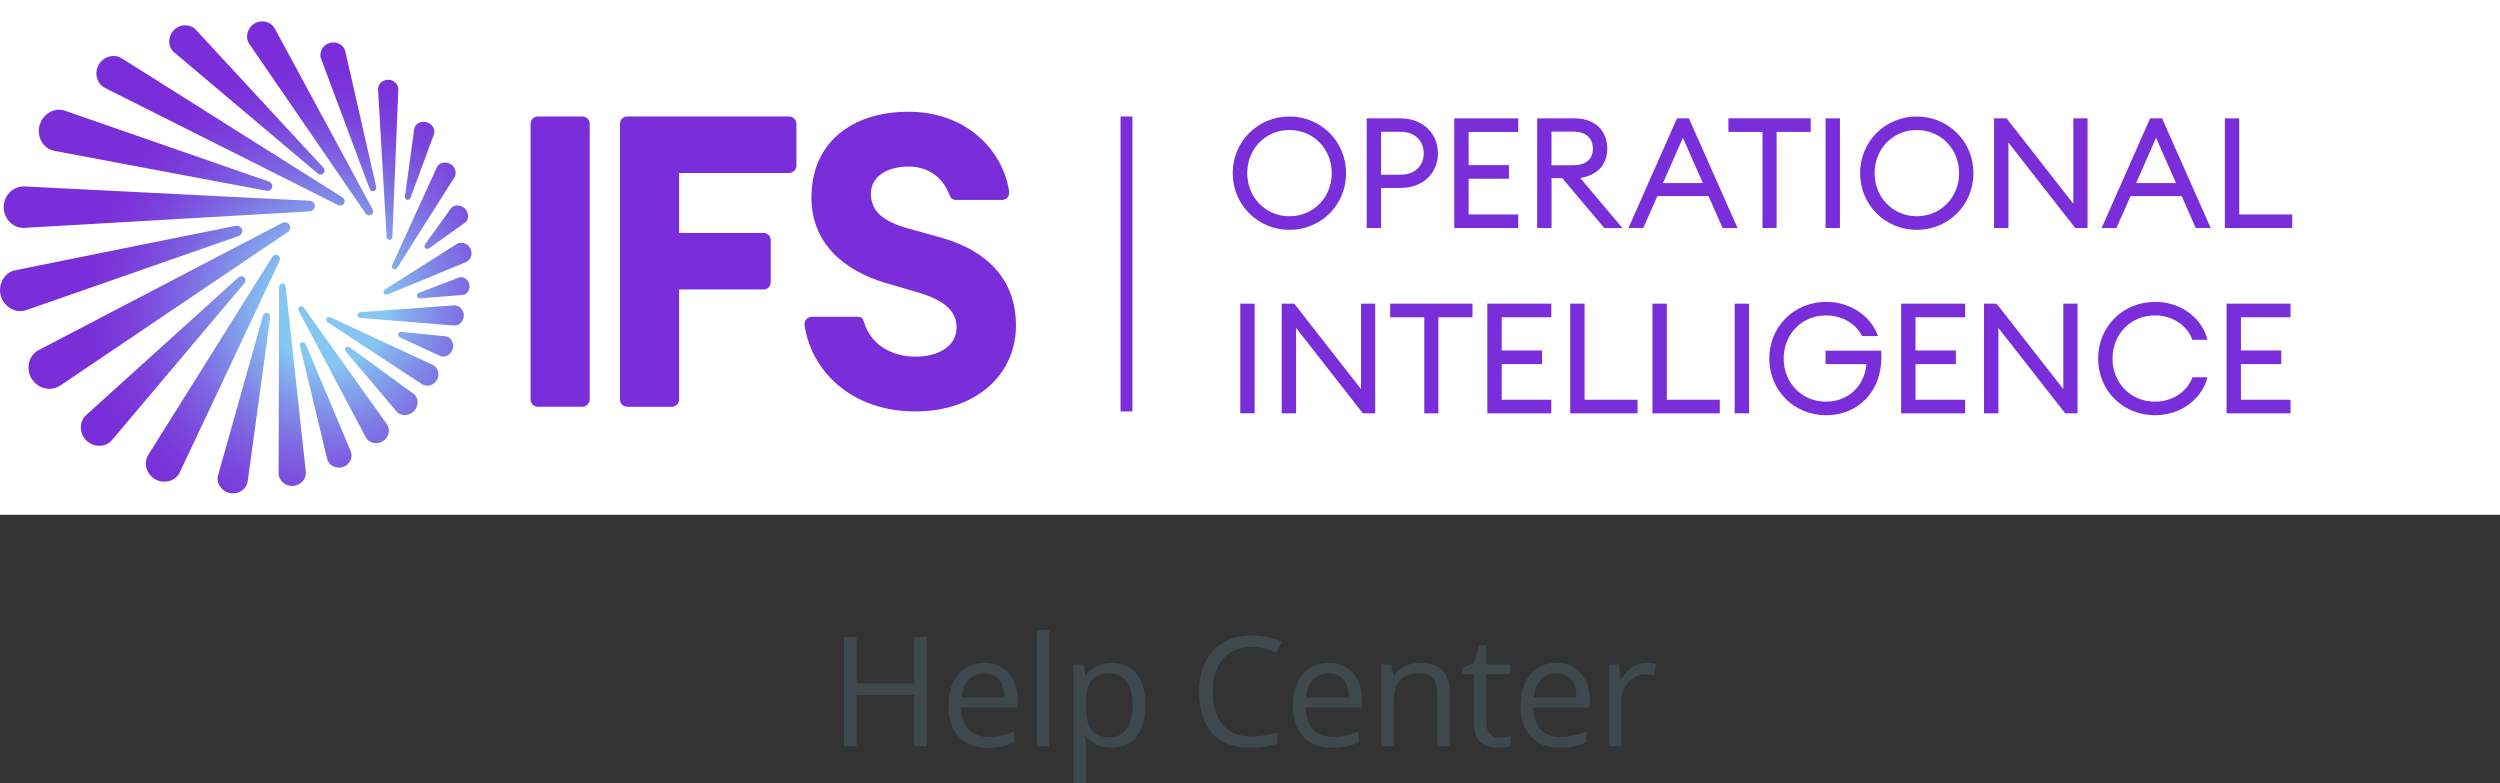
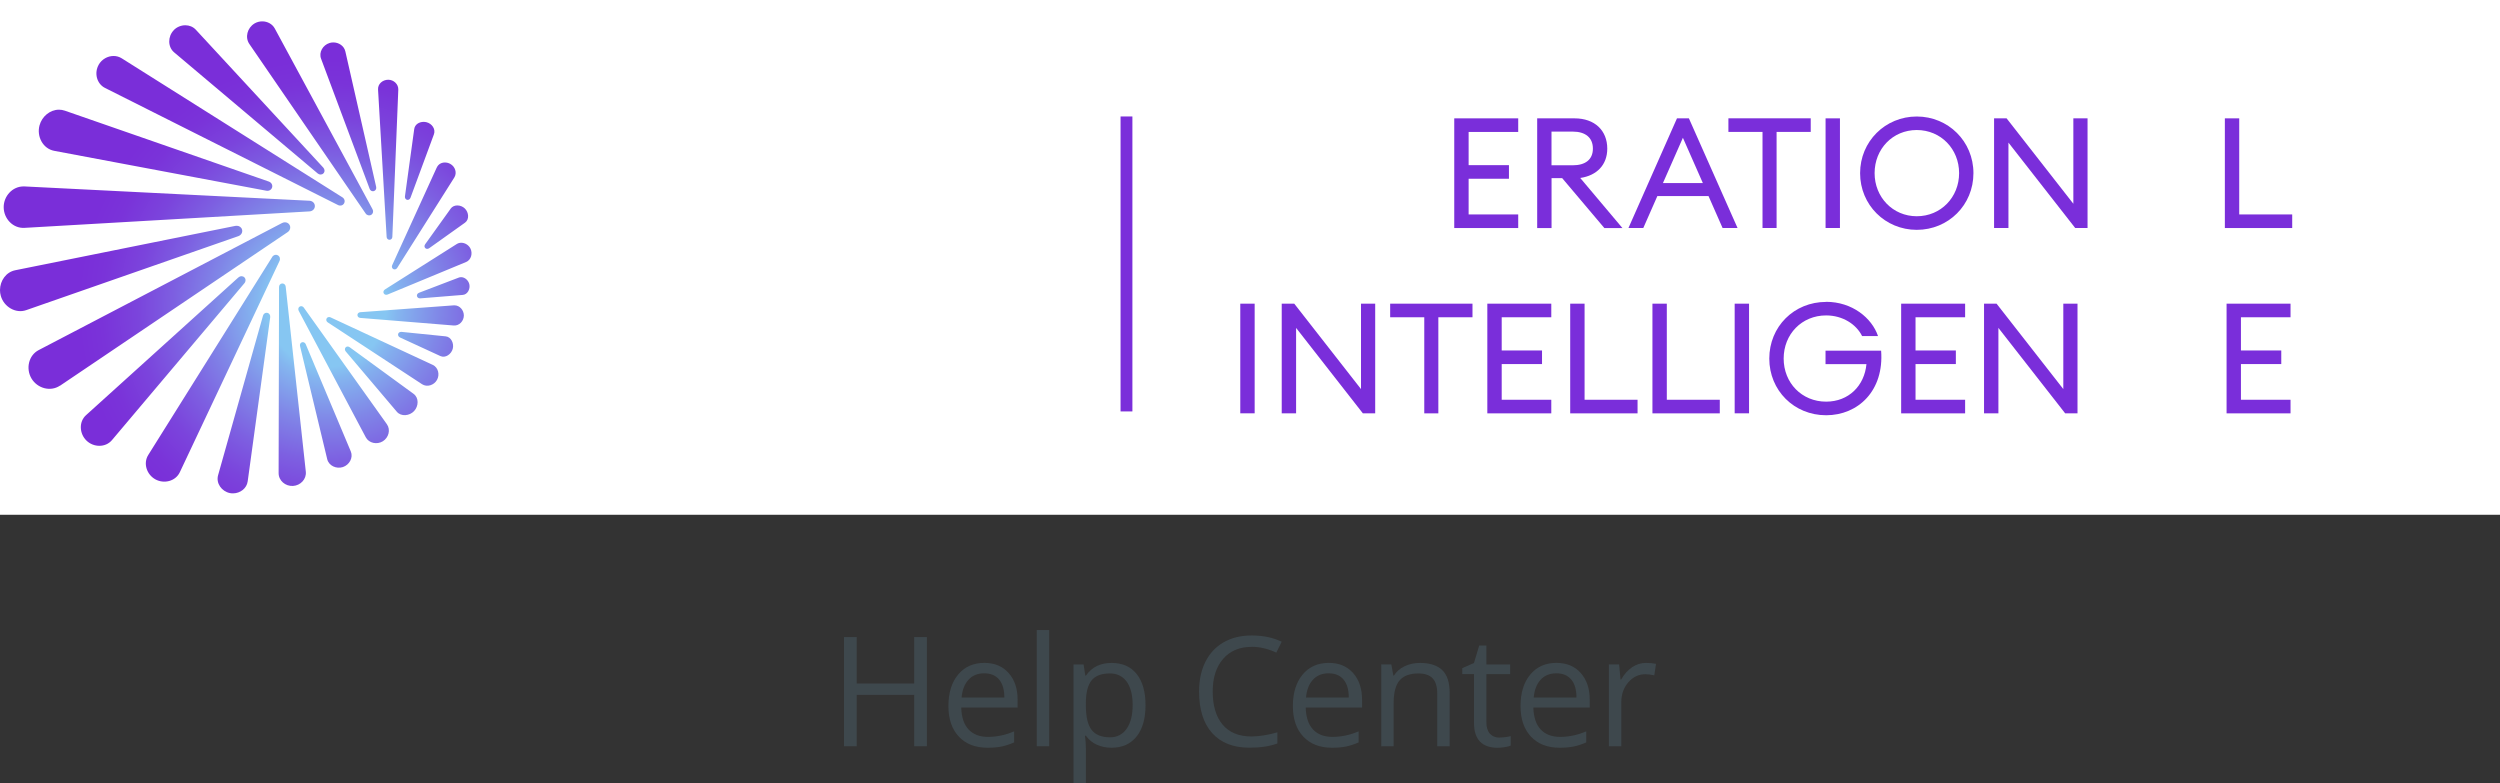
<svg xmlns="http://www.w3.org/2000/svg" id="Layer_1" viewBox="0 0 582.79 182.53">
  <rect x="0" y="0" width="582.79" height="182.53" fill="#333333" stroke="none" />
  <defs>
    <style>.cls-1{clip-path:url(#clippath);}.cls-2{fill:none;}.cls-2,.cls-3,.cls-4,.cls-5,.cls-6{stroke-width:0px;}.cls-3{fill:url(#radial-gradient);}.cls-4{fill:#3e484d;}.cls-5{fill:#7a2eda;}.cls-6{fill:#fff;}</style>
    <clipPath id="clippath">
      <path class="cls-2" d="M80.57,80.99c-.25.27-.2.67.03.94l11.91,14.06c.99,1.17,2.95.98,4.02-.16,1.07-1.15,1.16-3.08-.12-4.02l-14.9-10.87c-.15-.11-.31-.16-.47-.16-.17,0-.34.06-.47.2M70.39,79.79c-.37.12-.54.51-.45.88l6.34,26.37c.37,1.54,2.13,2.33,3.65,1.84,1.51-.5,2.46-2.18,1.85-3.64l-10.51-25c-.12-.29-.39-.48-.68-.48-.07,0-.14.01-.21.03M92.81,77.85c-.1.35.13.67.46.83l9.38,4.32c1.18.55,2.55-.43,2.89-1.68.34-1.25-.36-2.78-1.64-2.91l-10.27-1.04s-.07,0-.11,0c-.33,0-.62.16-.71.48M76.14,74.24c-.18.32-.05.71.26.91l21.98,14.41c1.17.77,2.8.24,3.49-1,.69-1.24.29-2.9-.99-3.5l-23.83-11.08c-.11-.05-.22-.07-.33-.07-.24,0-.46.11-.58.33M61.31,73.59l-10.47,37.19c-.53,1.88.83,3.76,2.73,4.16.23.05.45.07.68.07h.11c1.63-.02,3.16-1.15,3.38-2.8l5.25-38.26c.06-.47-.2-.92-.67-1.02-.06-.01-.12-.02-.17-.02-.39,0-.73.28-.84.68M69.86,71.47c-.33.2-.41.62-.23.97l15.64,29.5c.74,1.39,2.62,1.76,3.97.93,1.36-.84,1.87-2.68.95-3.98l-19.37-27.18c-.15-.21-.38-.33-.61-.33-.12,0-.24.03-.36.1M105.8,71.18l-21.82,1.6c-.36.03-.66.3-.66.66,0,.37.29.64.66.67l21.79,1.77c1.29.1,2.35-1.04,2.36-2.33,0-1.24-.96-2.37-2.18-2.37-.05,0-.1,0-.15,0M65.78,66.08c-.43.02-.73.39-.73.81l-.1,43.4c0,1.77,1.59,3.09,3.34,2.99,1.75-.09,3.19-1.58,3-3.33l-4.69-43.14c-.04-.41-.36-.73-.77-.73-.01,0-.03,0-.04,0M106.95,64.71l-9.25,3.53c-.35.13-.58.44-.5.8.08.36.43.54.79.51l9.88-.8c1.13-.09,1.79-1.38,1.54-2.48-.21-.91-1.04-1.66-1.92-1.66-.18,0-.37.03-.55.1M55.58,64.67l-35.52,32.11c-1.72,1.55-1.56,4.32.1,5.93,1.66,1.61,4.43,1.67,5.93-.1l30.89-36.59c.35-.41.36-1-.02-1.37-.19-.18-.42-.26-.65-.26-.25,0-.51.1-.72.29M63.46,59.9l-28.9,46.16c-1.23,1.96-.36,4.58,1.67,5.69,2.03,1.11,4.7.43,5.69-1.67l23.24-49.24c.23-.48.08-1.06-.39-1.32-.14-.08-.3-.12-.45-.12-.34,0-.67.19-.87.5M106.47,56.89l-16.74,10.59c-.31.2-.45.57-.28.9.17.33.56.42.9.28l18.3-7.58c1.2-.5,1.59-2.03,1-3.18-.42-.8-1.28-1.31-2.13-1.31-.36,0-.72.09-1.04.3M54.9,52.65L3.55,63c-2.15.43-3.53,2.45-3.55,4.59v.08c0,.42.06.85.18,1.27.7,2.57,3.46,4.22,5.92,3.36l49.46-17.25c.65-.23,1.05-.87.87-1.52-.15-.56-.67-.9-1.23-.9-.1,0-.19,0-.29.03M65.79,51.97l-56.77,29.64c-2.36,1.22-3.04,4.33-1.68,6.62,1.36,2.29,4.4,3.16,6.62,1.68h.04s53.06-35.8,53.06-35.8c.56-.38.78-1.11.43-1.7-.23-.39-.63-.59-1.06-.59-.22,0-.44.05-.64.16M105.06,48.64l-5.92,8.26c-.25.35-.25.68,0,.94.26.26.64.22.94,0l8.32-5.93c1.05-.75.89-2.41-.04-3.31-.47-.46-1.13-.71-1.75-.71s-1.19.24-1.56.75M.86,48.29c0,2.67,2.16,4.98,4.83,4.83l66.47-3.84c.69-.04,1.24-.56,1.24-1.24s-.55-1.2-1.24-1.24l-66.47-3.34c-.07,0-.15,0-.22,0-2.55,0-4.61,2.24-4.61,4.83M101.82,39.04l-10.4,22.79c-.15.33-.05.73.27.9.32.17.71.04.9-.27l13.31-21.07c.69-1.09.21-2.56-.93-3.18-.39-.22-.83-.33-1.25-.33-.79,0-1.54.38-1.89,1.16M96.56,30.09l-2.16,15.68c-.05.36.13.72.48.81.36.09.68-.14.81-.48l5.46-14.78c.46-1.22-.46-2.52-1.73-2.83-.22-.05-.44-.08-.66-.08-1.06,0-2.05.6-2.2,1.68M9.21,29.24c-.69,2.58.79,5.42,3.42,5.92l49.46,9.3c.61.12,1.19-.21,1.35-.79.15-.59-.21-1.15-.79-1.35L15.12,25.8c-.46-.16-.92-.23-1.37-.23-2.08,0-3.97,1.56-4.54,3.67M90.47,18.59c-1.29.02-2.42.98-2.34,2.28l2,34.37c.02.37.3.66.67.66.37,0,.65-.3.66-.67l1.39-34.33c.05-1.28-1.07-2.31-2.34-2.31h-.04M23,15.11c-1.08,1.91-.46,4.43,1.5,5.4l54.3,27.29c.51.26,1.13.11,1.41-.39.28-.5.1-1.1-.39-1.41L28.4,13.61c-.6-.38-1.26-.56-1.93-.56-1.38,0-2.75.77-3.48,2.06M76.83,10.02c-1.56.47-2.56,2.17-1.98,3.68l11.32,30.32c.15.42.57.66.99.53.42-.13.63-.56.53-.99l-7.18-31.56c-.29-1.3-1.52-2.11-2.81-2.11-.29,0-.58.04-.87.13M40.5,7.05c-1.4,1.45-1.43,3.88.1,5.16l33.47,28.23c.4.34.97.34,1.33-.03.36-.37.32-.95-.03-1.33L45.66,6.94c-.65-.71-1.55-1.05-2.46-1.05-.98,0-1.98.39-2.71,1.15M59.29,5.5c-1.63,1-2.24,3.2-1.15,4.77l27.1,39.5c.29.43.85.58,1.3.31.44-.27.56-.84.31-1.29L64.06,6.65c-.58-1.08-1.74-1.67-2.92-1.67-.64,0-1.28.17-1.85.51" />
    </clipPath>
    <radialGradient id="radial-gradient" cx="-724.07" cy="2203.07" fx="-724.07" fy="2203.07" r=".59" gradientTransform="translate(112741.76 342870.36) scale(155.6 -155.6)" gradientUnits="userSpaceOnUse">
      <stop offset="0" stop-color="#86c6f2" />
      <stop offset=".15" stop-color="#86c6f2" />
      <stop offset=".18" stop-color="#84b5ef" />
      <stop offset=".29" stop-color="#8085e7" />
      <stop offset=".39" stop-color="#7d5fe1" />
      <stop offset=".48" stop-color="#7b44dc" />
      <stop offset=".57" stop-color="#7a33d9" />
      <stop offset=".63" stop-color="#7a2ed9" />
      <stop offset="1" stop-color="#7a2ed9" />
    </radialGradient>
  </defs>
  <rect class="cls-6" width="582.79" height="120" />
-   <path class="cls-5" d="M200.03,73.86c.8,0,1.1.3,1.4,1.3,1.6,5.19,6.39,7.98,11.98,7.98s9.58-2.59,9.58-6.79c0-3.69-2.59-6.29-8.98-8.18l-7.19-2.1c-10.68-3.09-17.66-9.78-17.66-20.06,0-12.47,9.08-19.96,22.65-19.96s22.05,9.08,23.45,18.66c.1,1-.6,1.9-1.7,1.9h-10.58c-.9,0-1.3-.3-1.6-1.1-1.9-4.99-5.89-6.69-9.58-6.69-4.89,0-8.78,2.3-8.78,6.29,0,4.19,2.89,6.49,8.48,8.08l7.88,2.2c10.98,3.09,17.46,9.98,17.46,20.46,0,11.48-9.28,20.06-23.45,20.06-15.27,0-24.35-9.78-25.85-20.16-.1-1,.7-1.9,1.7-1.9h10.78ZM146.24,27.15h37.72c.9,0,1.7.8,1.7,1.7v9.78c0,.9-.8,1.7-1.7,1.7h-25.65v13.97h19.66c1,0,1.7.8,1.7,1.7v9.78c0,.9-.7,1.7-1.7,1.7h-19.66v25.65c0,.9-.8,1.7-1.7,1.7h-10.38c-1,0-1.7-.8-1.7-1.7V28.85c0-.9.7-1.7,1.7-1.7M125.39,27.15h10.38c.9,0,1.7.8,1.7,1.7v64.27c0,.9-.8,1.7-1.7,1.7h-10.38c-1,0-1.7-.8-1.7-1.7V28.85c0-.9.7-1.7,1.7-1.7" />
  <g class="cls-1">
    <rect class="cls-3" y="4.99" width="110.24" height="110.03" />
  </g>
-   <path class="cls-5" d="M300.58,53.58c-7.35,0-13.21-5.8-13.21-13.21s5.87-13.21,13.21-13.21,13.21,5.8,13.21,13.21-5.83,13.21-13.21,13.21ZM300.58,50.41c5.62,0,9.87-4.43,9.87-10.05s-4.25-10.05-9.87-10.05-9.83,4.43-9.83,10.05,4.25,10.05,9.83,10.05Z" />
-   <path class="cls-5" d="M335.21,35.72c0,4.61-3.46,8.1-8.79,8.1h-4.47v9.33h-3.35v-25.56h7.81c5.33,0,8.79,3.53,8.79,8.14ZM331.89,35.72c0-2.84-1.95-5-5.47-5h-4.47v10.01h4.47c3.53,0,5.47-2.16,5.47-5.01Z" />
  <path class="cls-5" d="M339.01,27.59h14.91v3.17h-11.56v7.74h9.4v3.17h-9.4v8.32h11.56v3.17h-14.91v-25.56Z" />
  <path class="cls-5" d="M358.34,27.59h8.71c4.72,0,7.63,2.84,7.63,7.06,0,3.74-2.38,6.26-6.3,6.84l9.83,11.67h-4.21l-9.83-11.63h-2.48v11.63h-3.35v-25.56ZM366.65,38.53c2.92,0,4.68-1.33,4.68-3.89s-1.76-3.96-4.68-3.96h-4.97v7.85h4.97Z" />
  <path class="cls-5" d="M390.94,27.59h2.77l11.34,25.56h-3.49l-3.28-7.45h-11.92l-3.28,7.45h-3.46l11.31-25.56ZM396.96,42.67l-4.65-10.55-4.65,10.55h9.29Z" />
  <path class="cls-5" d="M410.88,30.75h-7.96v-3.17h19.19v3.17h-7.96v22.4h-3.28v-22.4Z" />
  <path class="cls-5" d="M425.57,27.59h3.35v25.56h-3.35v-25.56Z" />
  <path class="cls-5" d="M446.83,53.58c-7.35,0-13.21-5.8-13.21-13.21s5.87-13.21,13.21-13.21,13.21,5.8,13.21,13.21-5.83,13.21-13.21,13.21ZM446.83,50.41c5.62,0,9.87-4.43,9.87-10.05s-4.25-10.05-9.87-10.05-9.83,4.43-9.83,10.05,4.25,10.05,9.83,10.05Z" />
  <path class="cls-5" d="M483.76,53.15l-15.56-19.91v19.91h-3.35v-25.56h2.92l15.56,19.91v-19.91h3.31v25.56h-2.88Z" />
-   <path class="cls-5" d="M501.24,27.59h2.77l11.34,25.56h-3.49l-3.28-7.45h-11.92l-3.28,7.45h-3.46l11.31-25.56ZM507.26,42.67l-4.65-10.55-4.65,10.55h9.29Z" />
  <path class="cls-5" d="M518.65,27.59h3.35v22.4h12.35v3.17h-15.7v-25.56Z" />
  <path class="cls-5" d="M289.13,70.79h3.35v25.56h-3.35v-25.56Z" />
  <path class="cls-5" d="M317.7,96.35l-15.56-19.91v19.91h-3.35v-25.56h2.92l15.56,19.91v-19.91h3.31v25.56h-2.88Z" />
  <path class="cls-5" d="M332.03,73.96h-7.96v-3.17h19.19v3.17h-7.96v22.4h-3.28v-22.4Z" />
  <path class="cls-5" d="M346.72,70.79h14.91v3.17h-11.56v7.74h9.4v3.17h-9.4v8.32h11.56v3.17h-14.91v-25.56Z" />
  <path class="cls-5" d="M366.04,70.79h3.35v22.4h12.35v3.17h-15.7v-25.56Z" />
  <path class="cls-5" d="M385.21,70.79h3.35v22.4h12.35v3.17h-15.7v-25.56Z" />
  <path class="cls-5" d="M404.38,70.79h3.35v25.56h-3.35v-25.56Z" />
  <path class="cls-5" d="M425.7,70.36c6.05,0,10.66,3.74,12.1,7.99h-3.71c-1.37-2.77-4.54-4.82-8.39-4.82-5.69,0-9.9,4.39-9.9,10.05s4.21,10.05,9.9,10.05c5.26,0,8.93-3.71,9.4-8.75h-9.54v-3.13h12.96c.72,9.33-5.36,15.05-12.82,15.05s-13.25-5.76-13.25-13.21,5.76-13.21,13.25-13.21Z" />
  <path class="cls-5" d="M443.19,70.79h14.91v3.17h-11.56v7.74h9.4v3.17h-9.4v8.32h11.56v3.17h-14.91v-25.56Z" />
  <path class="cls-5" d="M481.42,96.35l-15.56-19.91v19.91h-3.35v-25.56h2.92l15.56,19.91v-19.91h3.31v25.56h-2.88Z" />
-   <path class="cls-5" d="M502.36,70.36c6.45,0,11.13,4.21,12.24,8.86h-3.53c-1.12-3.2-4.46-5.69-8.71-5.69-5.69,0-9.9,4.39-9.9,10.05s4.21,10.05,9.9,10.05c4.25,0,7.6-2.48,8.71-5.69h3.53c-1.12,4.65-5.8,8.86-12.24,8.86-7.49,0-13.25-5.76-13.25-13.21s5.76-13.21,13.25-13.21Z" />
  <path class="cls-5" d="M519.05,70.79h14.91v3.17h-11.56v7.74h9.4v3.17h-9.4v8.32h11.56v3.17h-14.91v-25.56Z" />
  <rect class="cls-5" x="261.22" y="27.15" width="2.76" height="68.76" />
  <path class="cls-4" d="M216.07,173.96h-2.96v-11.98h-13.4v11.98h-2.96v-25.45h2.96v10.83h13.4v-10.83h2.96v25.45Z" />
  <path class="cls-4" d="M230.21,174.31c-2.82,0-5.05-.86-6.67-2.58-1.63-1.72-2.45-4.1-2.45-7.15s.76-5.52,2.27-7.33c1.51-1.81,3.55-2.72,6.1-2.72,2.39,0,4.28.79,5.67,2.36s2.09,3.65,2.09,6.22v1.83h-13.14c.06,2.24.62,3.94,1.7,5.1s2.59,1.74,4.54,1.74c2.05,0,4.08-.43,6.09-1.29v2.58c-1.02.44-1.99.76-2.9.95s-2.01.29-3.3.29ZM229.43,156.96c-1.53,0-2.75.5-3.66,1.5-.91,1-1.45,2.38-1.61,4.14h9.97c0-1.82-.41-3.22-1.22-4.19s-1.97-1.45-3.48-1.45Z" />
  <path class="cls-4" d="M244.58,173.96h-2.89v-27.08h2.89v27.08Z" />
  <path class="cls-4" d="M259.12,174.31c-1.24,0-2.37-.23-3.4-.69-1.03-.46-1.89-1.16-2.58-2.11h-.21c.14,1.11.21,2.17.21,3.17v7.85h-2.89v-27.64h2.35l.4,2.61h.14c.74-1.04,1.61-1.8,2.59-2.26s2.12-.7,3.39-.7c2.53,0,4.48.86,5.86,2.59,1.38,1.73,2.06,4.15,2.06,7.28s-.7,5.57-2.1,7.3-3.34,2.6-5.82,2.6ZM258.7,156.99c-1.95,0-3.36.54-4.23,1.62s-1.32,2.8-1.34,5.15v.64c0,2.68.45,4.6,1.34,5.75s2.33,1.73,4.3,1.73c1.65,0,2.94-.67,3.87-2s1.4-3.17,1.4-5.52-.47-4.2-1.4-5.47-2.25-1.91-3.94-1.91Z" />
  <path class="cls-4" d="M291.75,150.8c-2.8,0-5,.93-6.62,2.79-1.62,1.86-2.43,4.41-2.43,7.65s.78,5.9,2.34,7.72c1.56,1.82,3.78,2.72,6.67,2.72,1.78,0,3.8-.32,6.07-.96v2.59c-1.76.66-3.94.99-6.53.99-3.75,0-6.64-1.14-8.68-3.41-2.03-2.27-3.05-5.51-3.05-9.7,0-2.62.49-4.92,1.47-6.89.98-1.97,2.39-3.49,4.25-4.56,1.85-1.07,4.03-1.6,6.54-1.6,2.67,0,5,.49,7,1.46l-1.25,2.54c-1.93-.91-3.85-1.36-5.78-1.36Z" />
  <path class="cls-4" d="M310.51,174.31c-2.82,0-5.05-.86-6.67-2.58-1.63-1.72-2.45-4.1-2.45-7.15s.76-5.52,2.27-7.33c1.51-1.81,3.55-2.72,6.1-2.72,2.39,0,4.28.79,5.67,2.36s2.09,3.65,2.09,6.22v1.83h-13.14c.06,2.24.62,3.94,1.7,5.1s2.59,1.74,4.54,1.74c2.05,0,4.08-.43,6.09-1.29v2.58c-1.02.44-1.99.76-2.9.95s-2.01.29-3.3.29ZM309.72,156.96c-1.53,0-2.75.5-3.66,1.5-.91,1-1.45,2.38-1.61,4.14h9.97c0-1.82-.41-3.22-1.22-4.19s-1.97-1.45-3.48-1.45Z" />
  <path class="cls-4" d="M335.04,173.96v-12.34c0-1.55-.35-2.72-1.06-3.48s-1.82-1.15-3.32-1.15c-2,0-3.46.54-4.39,1.62s-1.39,2.86-1.39,5.34v10.01h-2.89v-19.08h2.35l.47,2.61h.14c.59-.94,1.42-1.67,2.49-2.18s2.26-.77,3.57-.77c2.3,0,4.03.55,5.19,1.66s1.74,2.88,1.74,5.32v12.45h-2.89Z" />
  <path class="cls-4" d="M349.56,171.93c.51,0,1-.04,1.48-.11s.85-.15,1.13-.23v2.21c-.31.15-.77.28-1.38.37-.61.1-1.16.15-1.64.15-3.69,0-5.54-1.94-5.54-5.83v-11.35h-2.73v-1.39l2.73-1.2,1.22-4.07h1.67v4.42h5.54v2.25h-5.54v11.23c0,1.15.27,2.03.82,2.65s1.29.92,2.25.92Z" />
  <path class="cls-4" d="M363.58,174.31c-2.82,0-5.05-.86-6.67-2.58-1.63-1.72-2.45-4.1-2.45-7.15s.76-5.52,2.27-7.33c1.51-1.81,3.55-2.72,6.1-2.72,2.39,0,4.28.79,5.67,2.36s2.09,3.65,2.09,6.22v1.83h-13.14c.06,2.24.62,3.94,1.7,5.1s2.59,1.74,4.54,1.74c2.05,0,4.08-.43,6.09-1.29v2.58c-1.02.44-1.99.76-2.9.95s-2.01.29-3.3.29ZM362.8,156.96c-1.53,0-2.75.5-3.66,1.5-.91,1-1.45,2.38-1.61,4.14h9.97c0-1.82-.41-3.22-1.22-4.19s-1.97-1.45-3.48-1.45Z" />
  <path class="cls-4" d="M383.76,154.54c.85,0,1.61.07,2.28.21l-.4,2.68c-.79-.17-1.49-.26-2.09-.26-1.54,0-2.86.63-3.96,1.88-1.09,1.25-1.64,2.81-1.64,4.68v10.23h-2.89v-19.08h2.38l.33,3.53h.14c.71-1.24,1.56-2.2,2.56-2.87s2.09-1.01,3.29-1.01Z" />
</svg>